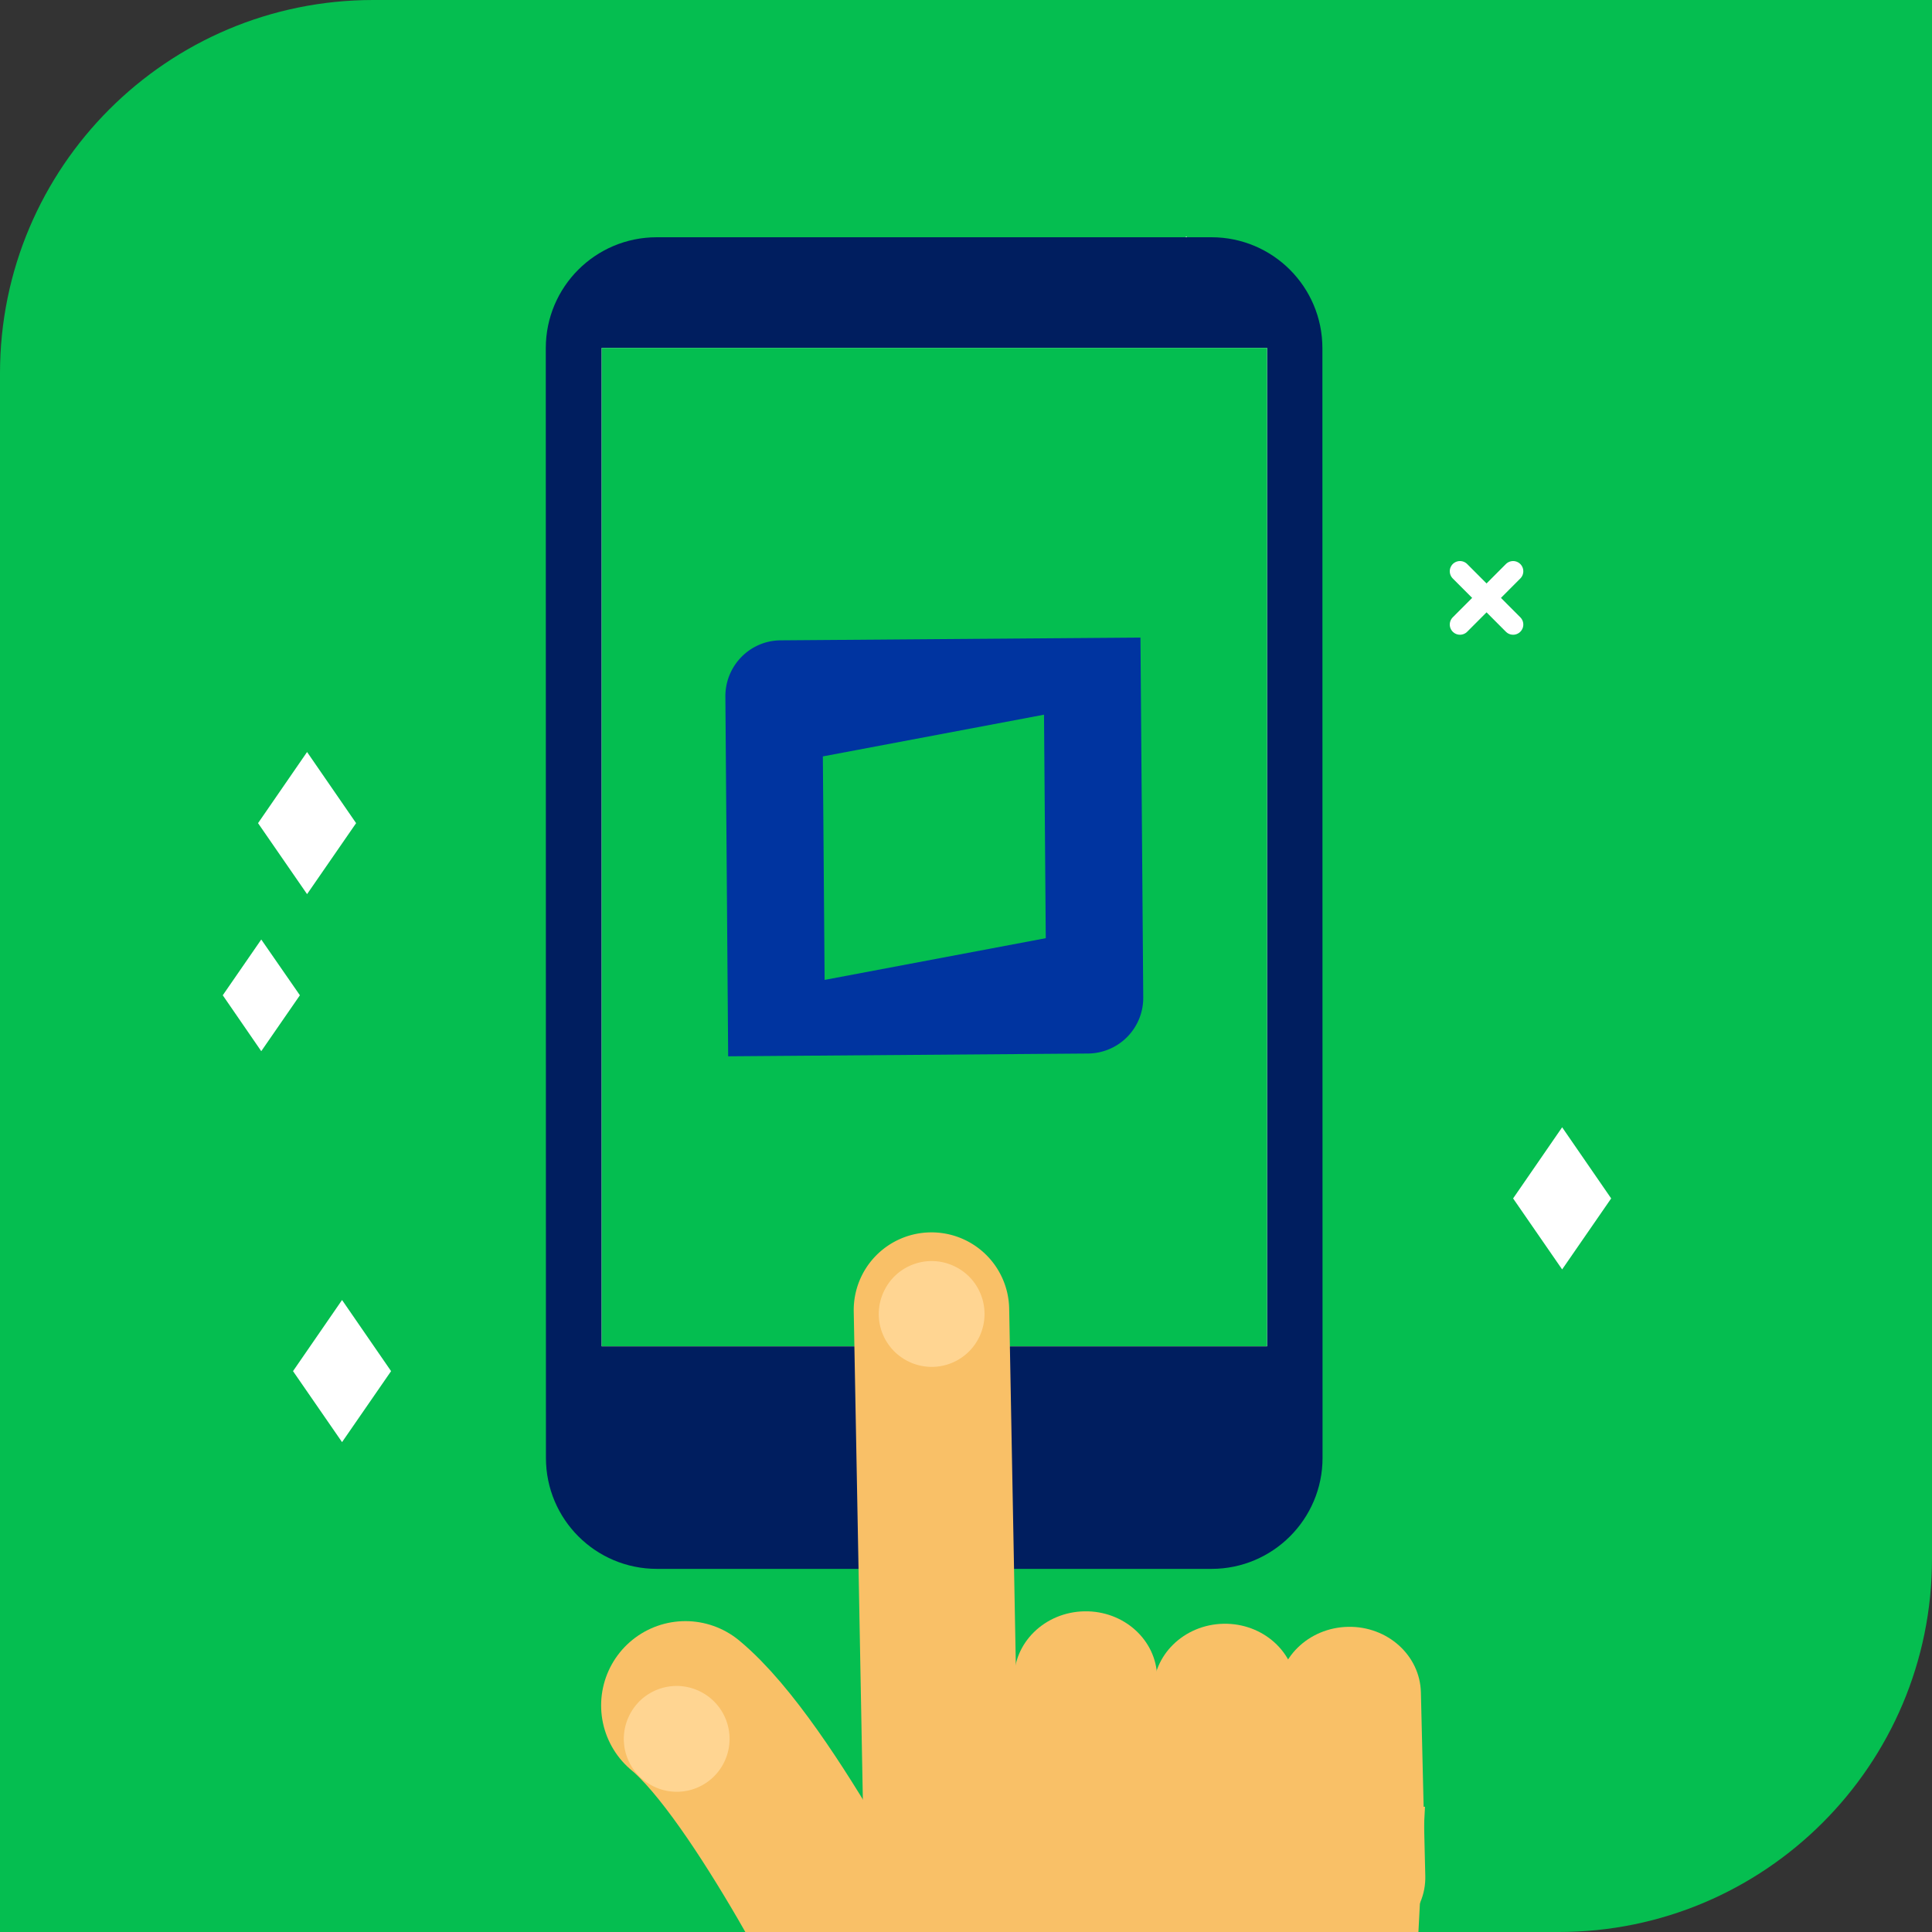
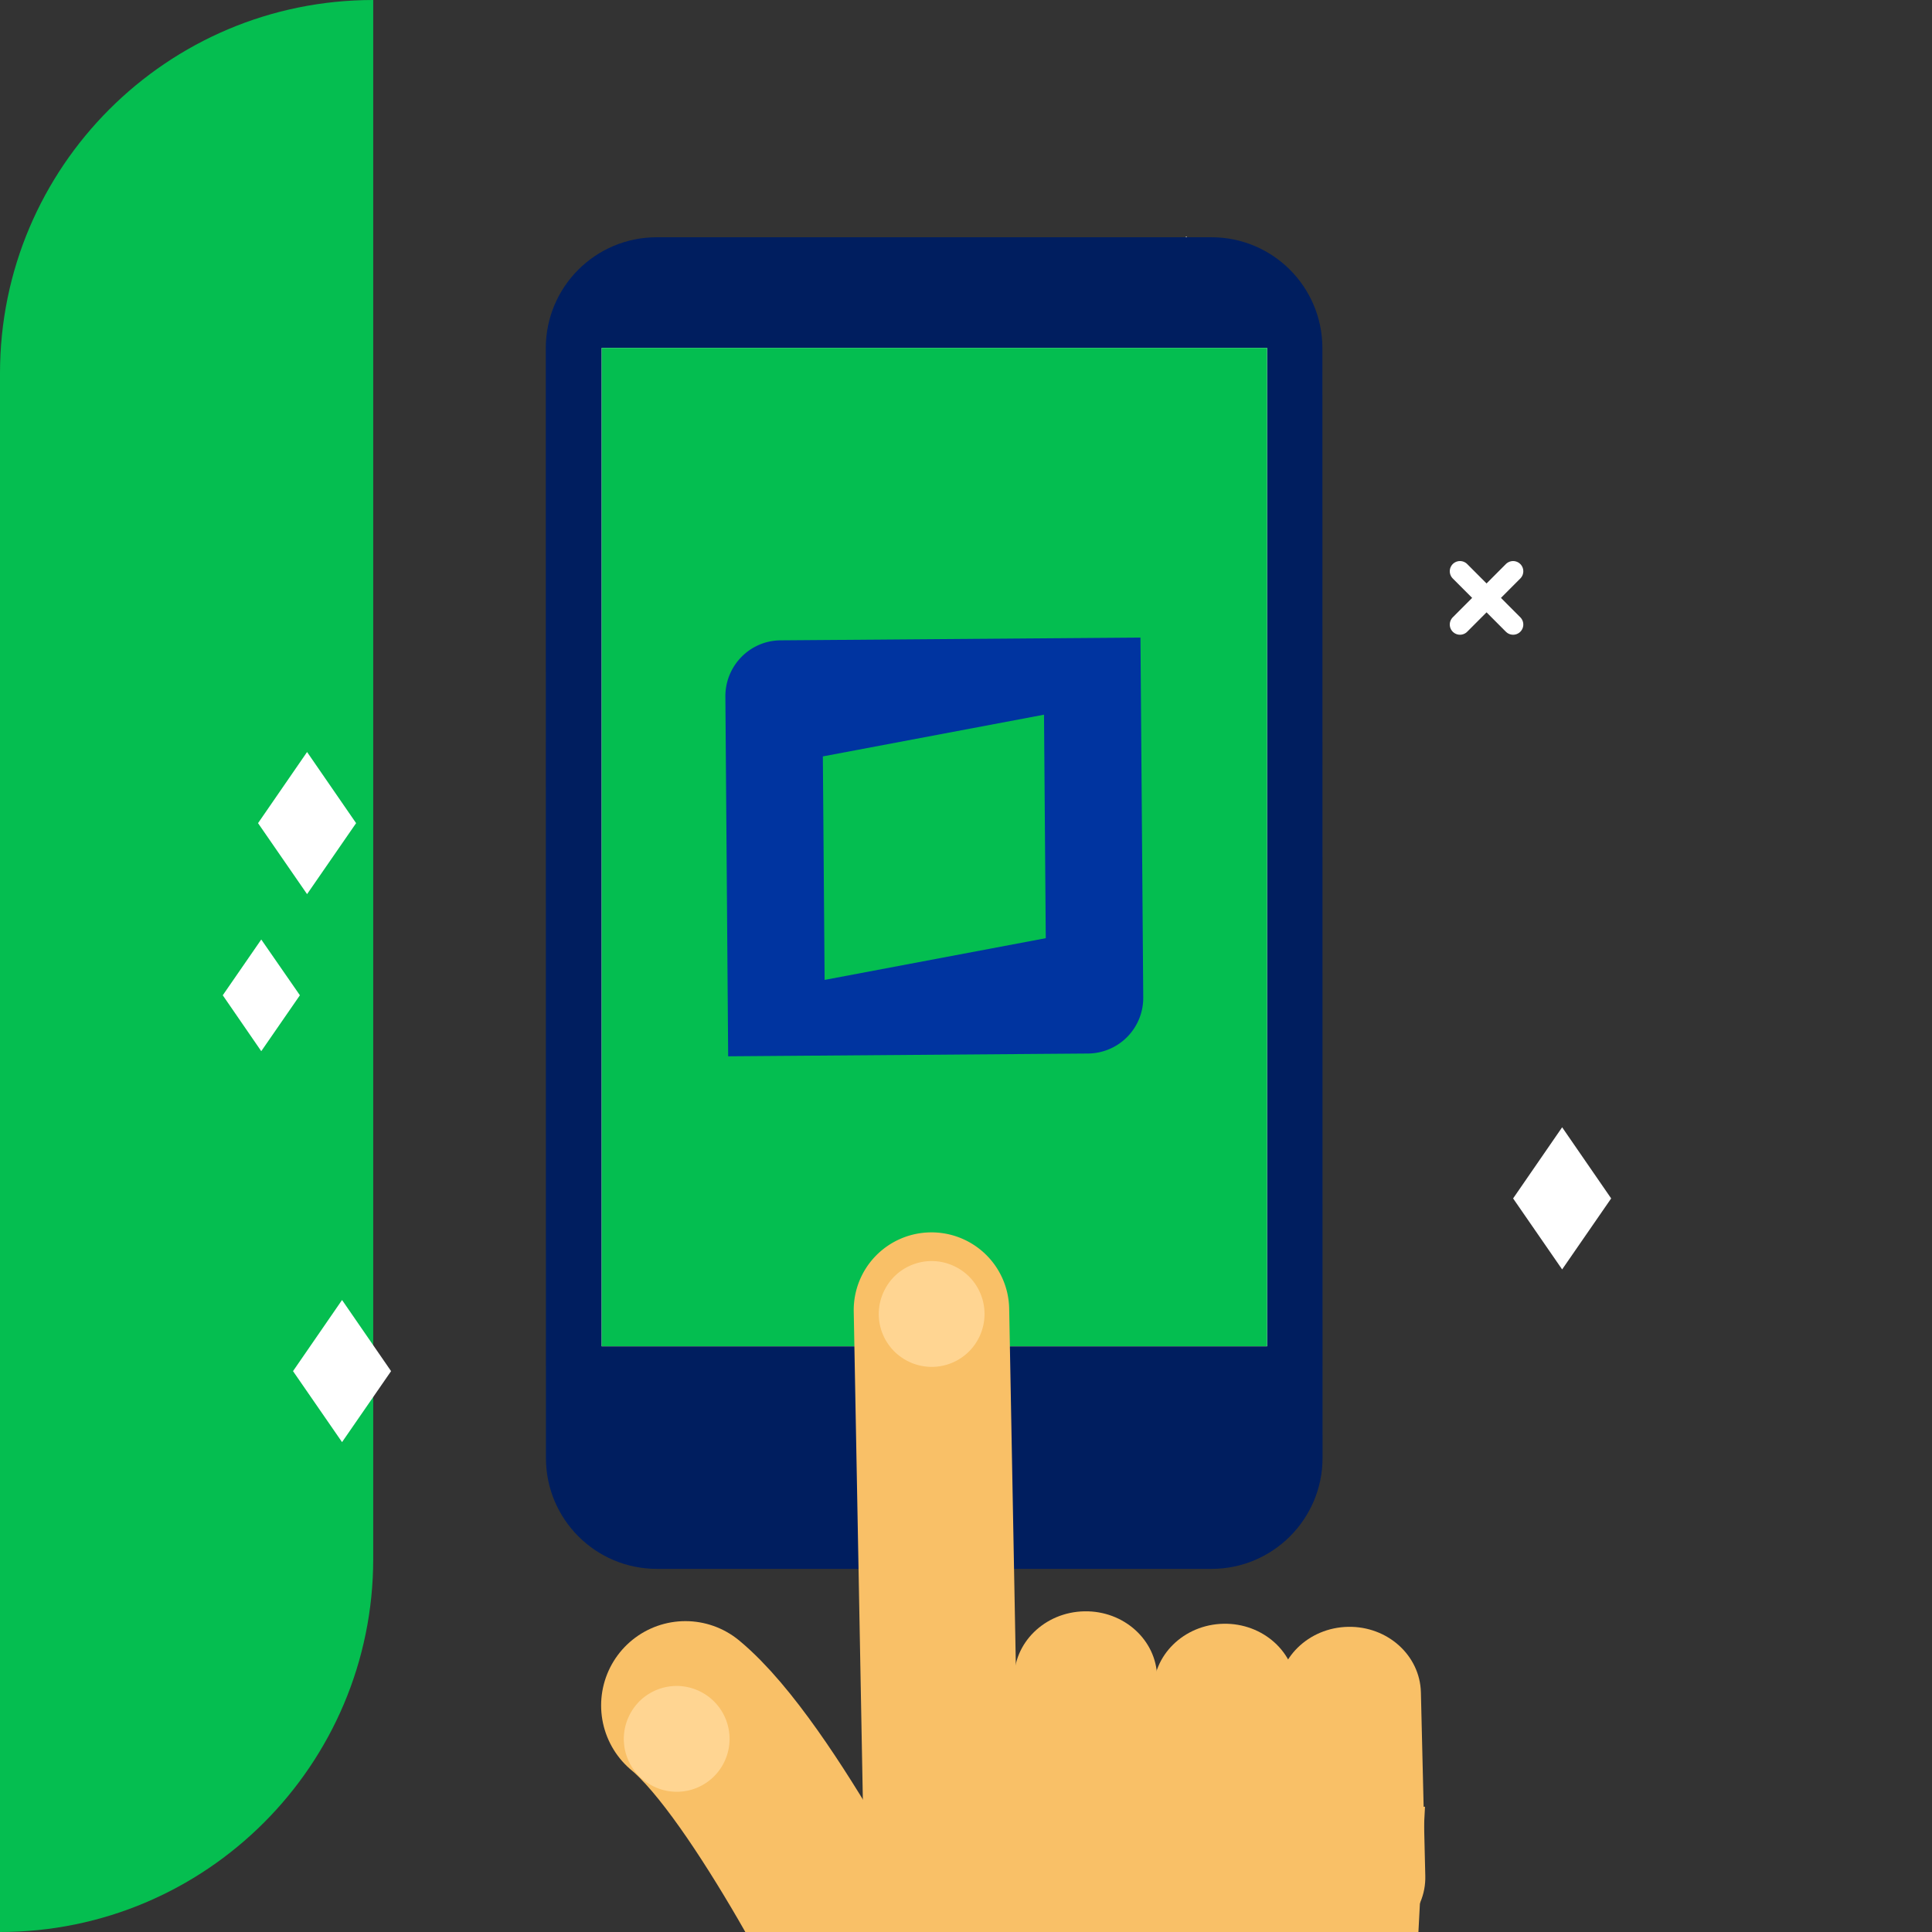
<svg xmlns="http://www.w3.org/2000/svg" xmlns:xlink="http://www.w3.org/1999/xlink" version="1.1" id="Capa_1" x="0" y="0" viewBox="0 0 132 132" style="enable-background:new 0 0 132 132" xml:space="preserve">
  <rect x="0" y="0" width="132" height="132" fill="#333333" stroke="none" />
  <style>.st2{fill:#fff}.st11{fill:#0034a0}.st24{fill:#3f8ba1}.st26{fill:#f9c067}.st28{fill:#ffd592}.st29{fill:none;stroke:#fff;stroke-width:1.394;stroke-linecap:round;stroke-miterlimit:10}</style>
-   <path d="M106.5 132H0V25.5C0 11.42 11.42 0 25.5 0H132v106.5c0 14.08-11.42 25.5-25.5 25.5z" style="fill:#05be50" />
+   <path d="M106.5 132H0V25.5C0 11.42 11.42 0 25.5 0v106.5c0 14.08-11.42 25.5-25.5 25.5z" style="fill:#05be50" />
  <defs>
    <path id="SVGID_1_" d="M105.88 132H.61V26.73c0-14.09 11.42-25.5 25.5-25.5h105.27V106.5c.01 14.08-11.41 25.5-25.5 25.5z" />
  </defs>
  <clipPath id="SVGID_00000011012356556232141910000008230359303315807902_">
    <use xlink:href="#SVGID_1_" style="overflow:visible" />
  </clipPath>
  <g style="clip-path:url(#SVGID_00000011012356556232141910000008230359303315807902_)">
    <path class="st2" d="m84.4 21.01-3.35 4.85-3.35-4.85 3.35-4.86zm25.68 60.87-3.35 4.85-3.35-4.85 3.35-4.86zm-83.36 11.8-3.35 4.85-3.35-4.85 3.35-4.86z" />
    <path id="XMLID_5264_" d="M82.78 107.19h-37.9c-4.19 0-7.58-3.39-7.58-7.58l-.01-75.82c0-4.19 3.39-7.58 7.58-7.58h37.9c4.19 0 7.58 3.39 7.58 7.58l.01 75.82c0 4.18-3.4 7.58-7.58 7.58z" style="fill:#001e5f" />
    <path id="XMLID_5263_" style="fill:#262d61" d="M41.1 23.79h45.47v68.24H41.1z" />
    <path id="XMLID_5262_" d="M66.97 100.46c0 2.09-1.7 3.79-3.79 3.79s-3.79-1.7-3.79-3.79 1.7-3.79 3.79-3.79c2.1 0 3.79 1.69 3.79 3.79z" style="fill:#5794dd" />
    <defs>
      <path id="XMLID_5215_" d="M41.11 23.77h45.46v68.21H41.11z" />
    </defs>
    <clipPath id="XMLID_00000168836034134720211030000003625065892922950318_">
      <use xlink:href="#XMLID_5215_" style="overflow:visible" />
    </clipPath>
    <g id="XMLID_5216_" style="clip-path:url(#XMLID_00000168836034134720211030000003625065892922950318_)">
      <path id="XMLID_5237_" class="st2" d="M82.79 107.13H44.91c-4.18 0-7.58-3.39-7.58-7.58l-.01-75.79c0-4.18 3.39-7.58 7.58-7.58h37.88c4.18 0 7.58 3.39 7.58 7.58l.01 75.79c-.01 4.19-3.4 7.58-7.58 7.58z" />
      <path id="XMLID_5236_" style="fill:#04be50" d="M41.11 23.77h45.46v68.21H41.11z" />
      <path id="XMLID_5235_" d="M67.63 100.41c0 2.09-1.7 3.79-3.79 3.79s-3.79-1.7-3.79-3.79 1.7-3.79 3.79-3.79c2.1 0 3.79 1.69 3.79 3.79z" style="fill:#6685c6" />
      <defs>
        <path id="SVGID_00000153664795864224525880000004524324998682406023_" d="m-162.3-61.1-77.7-.19c-3.94-.01-7.13-3.21-7.13-7.16l.3-165.3a8.738 8.738 0 0 1 8.74-8.72h9.19a3.64 3.64 0 0 1 3.64 3.64 6.08 6.08 0 0 0 6.06 6.08l36.23.09c3.36.01 6.09-2.72 6.09-6.08v-.1a3.64 3.64 0 0 1 3.64-3.64h9.64c4.84 0 8.76 3.92 8.74 8.76l-.3 165.5c.01 3.93-3.2 7.13-7.14 7.12z" />
      </defs>
      <clipPath id="SVGID_00000034058137682333521400000009082669116190570419_">
        <use xlink:href="#SVGID_00000153664795864224525880000004524324998682406023_" style="overflow:visible" />
      </clipPath>
      <path transform="matrix(1 .004 -.004 1 -.75 .749)" style="clip-path:url(#SVGID_00000034058137682333521400000009082669116190570419_);fill:#7da8db" d="M-248.34-244.45h95.07v88.08h-95.07z" />
      <g id="XMLID_5218_" style="clip-path:url(#SVGID_00000034058137682333521400000009082669116190570419_)">
        <path class="st2" d="M-188.52-223.2c0 .24-.06.44-.19.57-.13.13-.33.19-.59.2-.26 0-.47-.05-.62-.16a.526.526 0 0 1-.23-.46c0-.2.07-.37.25-.48.19-.11.47-.16.92-.16h.46v.49zm-.95-3.11c-.65.01-1.07.18-1.36.42l.01.74c.3-.15.68-.27 1.19-.27.35 0 .65.04.83.18.18.14.26.37.27.7v.11h-.45c-1.7.02-2.26.63-2.25 1.42.01.82.74 1.41 1.83 1.4h.23c1.01-.01 1.7-.67 1.7-1.62l-.01-1.06c-.02-1.62-.97-2.02-1.99-2.02m-4.24 3.85c-.35 0-.66-.1-.87-.35-.21-.25-.31-.65-.31-1.19 0-.74.43-1.34 1.04-1.35.35 0 .65.09.84.34.2.25.3.63.31 1.2 0 .76-.41 1.34-1.01 1.35m.07-3.82c-.6.01-.97.36-1.19.69l-.08.13-.01-1.97-1.05.01.03 3.59c.01 1.53.94 2.28 2.13 2.27 1.36-.01 2.21-1.09 2.2-2.46-.03-1.34-.9-2.26-2.03-2.26m8.84-.07c-1.42.01-2.04.99-2.03 1.95l.03 2.7 1.05-.01-.02-2.63c0-.34.08-.61.24-.8.16-.19.38-.29.64-.29.31 0 .56.08.73.28.17.19.26.49.27.88l.02 2.54 1.06-.01-.02-2.64c-.01-1.28-.89-1.98-1.97-1.97m-20.17-.99-1.06.01.04 4.18c.01 1.06.55 1.68 1.71 1.68.49 0 .78-.17.9-.42l-.01-.66c-.19.09-.45.13-.77.13-.24 0-.44-.06-.58-.2-.14-.14-.21-.36-.21-.67l-.02-1.96.93-.01c.45 0 .64-.29.64-.51v-.42l-1.57.01v-1.16zm-3.82 1.19c-1.42.01-2.04.99-2.03 1.95l.02 2.7 1.06-.01-.02-2.63c0-.34.08-.61.24-.8.16-.19.38-.29.64-.29.31 0 .56.08.73.28.17.19.26.49.27.88l.02 2.54 1.06-.01-.02-2.64c-.01-1.28-.89-1.97-1.97-1.97m-3.9 4.67 1.07-.01-.05-5.8-1.07.01.05 5.8zm14.03-2.99.03 2.88 1.07-.01-.02-2.67c0-.36.07-.62.21-.79.15-.17.36-.25.63-.25.11 0 .2.01.29.02l-.01-.85c-.14-.07-.31-.11-.54-.11-1.2.01-1.66.87-1.66 1.78m-1.84.25c-.21.08-.55.11-1.1.11h-.57v-.05l.01-.15c.02-.55.43-1.03 1.01-1.04.27 0 .5.06.67.18.17.12.26.31.26.55.01.18-.07.33-.28.4m-.55-1.99c-1.3.01-2.22.96-2.21 2.48.01 1.39 1.13 2.24 2.26 2.23.67-.01 1.09-.11 1.33-.31l-.01-.77c-.35.17-.75.23-1.12.23-.7.01-1.26-.37-1.36-.98l-.01-.05.81-.01c.77-.01 1.31-.08 1.64-.25.34-.17.48-.43.48-.84.01-1.08-.87-1.74-1.81-1.73" id="XMLID_5223_" />
        <path class="st2" d="m-179.8-224.16-.03-.03.02-.03c.46-.59 1.46-1.74 1.83-2.08l-.59.01c-.37 0-.62.05-.89.29-.53.51-.96 1.1-1.4 1.69l-.08.11-.02-3.34-1.07.01.05 5.79 1.07-.01-.02-2.35.09.11c.51.67 1.04 1.35 1.63 1.95.19.19.48.3.73.3.29 0 .46-.08.58-.22-.3-.35-1.53-1.77-1.9-2.2" id="XMLID_5222_" />
        <path class="st11" d="m-217.13-222.5-4.41.84-.04-4.45 4.41-.84.04 4.45zm-5.29-5.93c-.61.01-1.1.51-1.09 1.12l.06 7.17 7.17-.06c.61-.01 1.1-.51 1.1-1.12l-.06-7.17-7.18.06z" id="XMLID_5219_" />
      </g>
      <g style="clip-path:url(#SVGID_00000034058137682333521400000009082669116190570419_)">
        <path d="m-239.62-171.97 59.96.22 18.43 9.05s-84.38 9.7-78.39-9.27z" style="fill:#a8aebd" />
        <path style="fill:#a09c97" d="m-223.42-166.28-10.67-8.77-21.74-3.33.29 14.59z" />
        <path style="fill:#ceba9f" d="m-153.86-44.39-95.11 11.55.5-134.24 95.07.35z" />
        <path d="M-233.07-156.06s8.05-8.09 82.42-9.27c74.37-1.19 6.3 11.68 6.3 11.68l-86.67 3.5-2.05-5.91z" style="fill:#beab92" />
        <path d="M-150.65-158.21s-80.66-3.64-68.19 9.67c12.47 13.3 15.54 110.4 15.54 110.4l53.58-1.53-.93-118.54z" style="fill:#2e4d7a" />
        <path d="M-148.76-59.77s-22.17-3.25-27.31-12.88c-5.14-9.63-22.76-6.97-22.76-6.97l-4.47 41.47 53.58-.71.96-20.91z" style="fill:#4a725d" />
        <path d="m-211.37-145.2 18.38 12.52c2.12 1.44 2.55 4.55.92 6.59-1.33 1.66-1.32 4.11.01 5.76l3.18 3.93c.97 1.19 1.26 2.85.78 4.34l-2.49 7.63c-.36 1.11-.29 2.33.19 3.39l6.5 14.18c.42.91.53 1.95.31 2.94l-.98 4.48c-.3 1.36.03 2.78.87 3.85l2.67 3.38c1.1 1.4 1.29 3.37.46 4.97l-2.53 4.91a4.702 4.702 0 0 0-.11 4.03l.71 1.59c.87 1.95.29 4.28-1.36 5.52l-26.11 19.54c-.74.56-1.63.84-2.54.8l-34.77-1.44c-2.68-.11-4.56-2.87-3.82-5.62l27.1-101.04c.31-1.14 1.03-2.1 2-2.67l6.41-3.72c1.34-.78 2.95-.72 4.22.14z" style="fill:#ceba9f;stroke:#f0f0dc;stroke-width:2.501;stroke-miterlimit:10" />
        <path d="m-248.5-158.58 36.77.14c.68 0 1.14.7.86 1.33l-.87 1.96c-.17.38-.07.83.25 1.1l3.18 2.73c.21.18.33.44.33.72l-.04 11.54c0 .29.13.56.36.74l5.14 4.09c.61.48.4 1.45-.35 1.65l-10.89 2.84a.943.943 0 0 0-.41 1.6l.39.37c.55.52.29 1.45-.45 1.61l-2.73.57c-.78.16-1.02 1.17-.39 1.66l.8.63c.53.42.46 1.25-.14 1.57l-5.31 2.83c-.31.16-.5.48-.5.83l-.07 18.62c0 .1-.02.19-.05.29l-10.66 32.94a.95.95 0 0 1-.47.55l-6.94 3.49c-.21.1-.37.28-.45.5l-2.92 30.17a.95.95 0 0 1-.96.6l-6.64-.55a.954.954 0 0 1-.87-.94l-.17-125.22c0-.52.42-.95.95-.95l3.25-.01z" style="fill:#906331" />
        <path d="m-224.51-151.07.93 27.84 1.57 4.32 6.56 2.27 1.59-7.59-3.1-1.38-4.84-26.14zm-9.25 85.38-12.73-77.32-4.37 1.12 10.16 79.69z" style="fill:#724921" />
        <path d="m-252.29-158.59 35.32.13c1.09 0 1.31 1.55.25 1.85l-4.59 1.3c-.66.19-.91 1-.45 1.53l.43.49c.46.53.2 1.36-.48 1.53l-24.31 6.18a.94.94 0 0 0-.69 1.11l.31 1.45a.94.94 0 0 1-.93 1.14l-8.41-.03a.95.95 0 0 1-.93-1.11l2.36-13.47c.03-.17.11-.33.22-.46l1.18-1.33c.19-.2.45-.31.72-.31z" style="fill:#e1b66b" />
      </g>
      <g style="clip-path:url(#SVGID_00000034058137682333521400000009082669116190570419_)">
        <path class="st2" d="m-162.42-80.28-77.41-.15.09-43.93c0-1.36 1.11-2.47 2.48-2.47l72.47.14c1.36 0 2.47 1.11 2.47 2.48l-.1 43.93z" />
        <path d="m-162.42-80.28-77.41-.15-.01 6.91c0 2.12 1.71 3.84 3.83 3.84l69.74.14c2.12 0 3.84-1.71 3.84-3.83l.01-6.91z" style="fill:#434040" />
        <defs>
          <path id="SVGID_00000156582984087422735760000002108970169724924348_" d="m-181.91-84.38-38.41-.08c-.36 0-.65-.29-.65-.65l.02-7.59c0-.36.29-.65.65-.65l38.41.08c.36 0 .65.29.65.65l-.02 7.59c0 .36-.29.65-.65.65z" />
        </defs>
        <use xlink:href="#SVGID_00000156582984087422735760000002108970169724924348_" style="overflow:visible;fill:#3f8ba1" />
        <clipPath id="SVGID_00000038398352816004357040000015109270860733965207_">
          <use xlink:href="#SVGID_00000156582984087422735760000002108970169724924348_" style="overflow:visible" />
        </clipPath>
        <path class="st24" d="m-214.08-93.73-.03 11.35-6.65.42-.71-11.3z" style="clip-path:url(#SVGID_00000038398352816004357040000015109270860733965207_)" />
        <path class="st24" d="m-213.77-93.75-.02 11.35-.32.02.03-11.35z" style="clip-path:url(#SVGID_00000038398352816004357040000015109270860733965207_)" />
        <path class="st24" d="m-213.46-93.77-.02 11.35-.31.02.02-11.35zm.32-.02-.03 11.36-.31.01.02-11.35z" style="clip-path:url(#SVGID_00000038398352816004357040000015109270860733965207_)" />
        <path class="st24" d="m-212.83-93.81-.02 11.36-.32.02.03-11.36z" style="clip-path:url(#SVGID_00000038398352816004357040000015109270860733965207_)" />
        <path class="st24" d="m-212.52-93.83-.02 11.36-.31.02.02-11.36z" style="clip-path:url(#SVGID_00000038398352816004357040000015109270860733965207_)" />
        <path class="st24" d="m-212.21-93.84-.02 11.35-.31.02.02-11.36zm.32-.02-.03 11.35-.31.02.02-11.35z" style="clip-path:url(#SVGID_00000038398352816004357040000015109270860733965207_)" />
        <path class="st24" d="m-211.58-93.88-.02 11.35-.32.02.03-11.35z" style="clip-path:url(#SVGID_00000038398352816004357040000015109270860733965207_)" />
        <path class="st24" d="m-211.27-93.9-.02 11.35-.31.02.02-11.35zm.32-.02-.03 11.35-.31.02.02-11.35zm.31-.02-.02 11.35-.32.02.03-11.35z" style="clip-path:url(#SVGID_00000038398352816004357040000015109270860733965207_)" />
        <path class="st24" d="m-210.33-93.96-.02 11.35-.31.02.02-11.35z" style="clip-path:url(#SVGID_00000038398352816004357040000015109270860733965207_)" />
        <path class="st24" d="m-210.02-93.98-.02 11.35-.31.02.02-11.35zm.32-.02-.03 11.35-.31.02.02-11.35zm.31-.02-.02 11.35-.32.02.03-11.35z" style="clip-path:url(#SVGID_00000038398352816004357040000015109270860733965207_)" />
        <path class="st24" d="m-209.08-94.04-.02 11.35-.31.02.02-11.35zm.32-.02-.03 11.35-.31.02.02-11.35zm.31-.02-.02 11.35-.32.02.03-11.35zm.31-.02-.02 11.35-.31.02.02-11.35z" style="clip-path:url(#SVGID_00000038398352816004357040000015109270860733965207_)" />
        <path class="st24" d="m-207.83-94.12-.02 11.35-.31.02.02-11.35zm.32-.02-.03 11.35-.31.02.02-11.35zm.31-.02-.02 11.35-.32.02.03-11.35zm.31-.02-.02 11.35-.31.02.02-11.35zm.32-.02-.03 11.35-.31.02.02-11.35zm.31-.02-.02 11.35-.32.02.03-11.35zm.31-.02-.02 11.35-.31.02.02-11.35zm.31-.02-.02 11.35-.31.02.02-11.35zm.32-.02-.03 11.35-.31.02.02-11.35zm.31-.02-.02 11.35-.32.02.03-11.35zM-204.7-94.32l-.02 11.35-.31.02.02-11.35z" style="clip-path:url(#SVGID_00000038398352816004357040000015109270860733965207_)" />
        <path class="st24" d="m-204.38-94.34-.03 11.35-.31.02.02-11.35zm.31-.02-.02 11.36-.32.01.03-11.35z" style="clip-path:url(#SVGID_00000038398352816004357040000015109270860733965207_)" />
        <path class="st24" d="m-203.76-94.38-.02 11.36-.31.02.02-11.36z" style="clip-path:url(#SVGID_00000038398352816004357040000015109270860733965207_)" />
        <path class="st24" d="m-203.45-94.4-.02 11.36-.31.02.02-11.36z" style="clip-path:url(#SVGID_00000038398352816004357040000015109270860733965207_)" />
        <path class="st24" d="m-203.13-94.42-.03 11.36-.31.02.02-11.36z" style="clip-path:url(#SVGID_00000038398352816004357040000015109270860733965207_)" />
        <path class="st24" d="m-202.82-94.43-.02 11.35-.32.02.03-11.36z" style="clip-path:url(#SVGID_00000038398352816004357040000015109270860733965207_)" />
        <path class="st24" d="m-202.51-94.45-.02 11.35-.31.02.02-11.35z" style="clip-path:url(#SVGID_00000038398352816004357040000015109270860733965207_)" />
        <path class="st24" d="m-202.19-94.47-.03 11.35-.31.02.02-11.35z" style="clip-path:url(#SVGID_00000038398352816004357040000015109270860733965207_)" />
        <path class="st24" d="m-201.88-94.49-.02 11.35-.32.02.03-11.35z" style="clip-path:url(#SVGID_00000038398352816004357040000015109270860733965207_)" />
        <path class="st24" d="m-201.57-94.51-.02 11.35-.31.02.02-11.35z" style="clip-path:url(#SVGID_00000038398352816004357040000015109270860733965207_)" />
        <path class="st24" d="m-201.26-94.53-.02 11.35-.31.02.02-11.35z" style="clip-path:url(#SVGID_00000038398352816004357040000015109270860733965207_)" />
        <path class="st24" d="m-200.94-94.55-.03 11.35-.31.02.02-11.35z" style="clip-path:url(#SVGID_00000038398352816004357040000015109270860733965207_)" />
        <path class="st24" d="m-200.63-94.57-.02 11.35-.32.02.03-11.35z" style="clip-path:url(#SVGID_00000038398352816004357040000015109270860733965207_)" />
        <path class="st24" d="m-200.32-94.59-.02 11.35-.31.02.02-11.35z" style="clip-path:url(#SVGID_00000038398352816004357040000015109270860733965207_)" />
        <path class="st24" d="m-200-94.61-.03 11.35-.31.02.02-11.35z" style="clip-path:url(#SVGID_00000038398352816004357040000015109270860733965207_)" />
        <path class="st24" d="m-199.69-94.63-.02 11.35-.32.02.03-11.35z" style="clip-path:url(#SVGID_00000038398352816004357040000015109270860733965207_)" />
        <path class="st24" d="m-199.38-94.65-.02 11.35-.31.02.02-11.35z" style="clip-path:url(#SVGID_00000038398352816004357040000015109270860733965207_)" />
        <path class="st24" d="m-199.07-94.67-.02 11.35-.31.02.02-11.35z" style="clip-path:url(#SVGID_00000038398352816004357040000015109270860733965207_)" />
        <path class="st24" d="m-198.75-94.69-.03 11.35-.31.02.02-11.35z" style="clip-path:url(#SVGID_00000038398352816004357040000015109270860733965207_)" />
        <path class="st24" d="m-198.44-94.71-.02 11.35-.32.02.03-11.35z" style="clip-path:url(#SVGID_00000038398352816004357040000015109270860733965207_)" />
        <path class="st24" d="m-198.13-94.73-.02 11.35-.31.02.02-11.35z" style="clip-path:url(#SVGID_00000038398352816004357040000015109270860733965207_)" />
        <path class="st24" d="m-197.81-94.75-.03 11.35-.31.02.02-11.35z" style="clip-path:url(#SVGID_00000038398352816004357040000015109270860733965207_)" />
-         <path class="st24" d="m-197.5-94.77-.02 11.35-.32.02.03-11.35z" style="clip-path:url(#SVGID_00000038398352816004357040000015109270860733965207_)" />
        <path class="st24" d="m-197.19-94.79-.02 11.35-.31.02.02-11.35z" style="clip-path:url(#SVGID_00000038398352816004357040000015109270860733965207_)" />
        <path class="st24" d="m-196.88-94.81-.02 11.35-.31.02.02-11.35z" style="clip-path:url(#SVGID_00000038398352816004357040000015109270860733965207_)" />
        <path class="st24" d="m-196.56-94.83-.03 11.35-.31.02.02-11.35z" style="clip-path:url(#SVGID_00000038398352816004357040000015109270860733965207_)" />
        <path class="st24" d="m-196.25-94.85-.02 11.35-.32.02.03-11.35z" style="clip-path:url(#SVGID_00000038398352816004357040000015109270860733965207_)" />
        <path class="st24" d="m-195.94-94.87-.02 11.35-.31.02.02-11.35z" style="clip-path:url(#SVGID_00000038398352816004357040000015109270860733965207_)" />
        <path class="st24" d="m-195.63-94.89-.02 11.35-.31.02.02-11.35z" style="clip-path:url(#SVGID_00000038398352816004357040000015109270860733965207_)" />
        <path class="st24" d="m-195.31-94.91-.02 11.35-.32.02.02-11.35z" style="clip-path:url(#SVGID_00000038398352816004357040000015109270860733965207_)" />
        <path class="st24" d="m-195-94.93-.02 11.35-.31.02.02-11.35zm.31-.02-.02 11.36-.31.01.02-11.35z" style="clip-path:url(#SVGID_00000038398352816004357040000015109270860733965207_)" />
        <path class="st24" d="m-194.37-94.97-.03 11.36-.31.02.02-11.36z" style="clip-path:url(#SVGID_00000038398352816004357040000015109270860733965207_)" />
        <path class="st24" d="m-194.06-94.99-.02 11.36-.32.02.03-11.36z" style="clip-path:url(#SVGID_00000038398352816004357040000015109270860733965207_)" />
        <path class="st24" d="m-193.75-95-.02 11.35-.31.02.02-11.36z" style="clip-path:url(#SVGID_00000038398352816004357040000015109270860733965207_)" />
        <path class="st24" d="m-193.44-95.02-.02 11.35-.31.02.02-11.35z" style="clip-path:url(#SVGID_00000038398352816004357040000015109270860733965207_)" />
        <path class="st24" d="m-193.12-95.04-.02 11.35-.32.02.02-11.35z" style="clip-path:url(#SVGID_00000038398352816004357040000015109270860733965207_)" />
        <path class="st24" d="m-192.81-95.06-.02 11.35-.31.02.02-11.35z" style="clip-path:url(#SVGID_00000038398352816004357040000015109270860733965207_)" />
        <path class="st24" d="m-192.5-95.08-.02 11.35-.31.02.02-11.35z" style="clip-path:url(#SVGID_00000038398352816004357040000015109270860733965207_)" />
        <path class="st24" d="m-192.18-95.1-.03 11.35-.31.02.02-11.35z" style="clip-path:url(#SVGID_00000038398352816004357040000015109270860733965207_)" />
        <path class="st24" d="m-191.87-95.12-.02 11.35-.32.02.03-11.35z" style="clip-path:url(#SVGID_00000038398352816004357040000015109270860733965207_)" />
        <path class="st24" d="m-191.56-95.14-.02 11.35-.31.02.02-11.35z" style="clip-path:url(#SVGID_00000038398352816004357040000015109270860733965207_)" />
        <path class="st24" d="m-191.25-95.16-.02 11.35-.31.02.02-11.35z" style="clip-path:url(#SVGID_00000038398352816004357040000015109270860733965207_)" />
        <path class="st24" d="m-190.93-95.18-.02 11.35-.32.02.02-11.35z" style="clip-path:url(#SVGID_00000038398352816004357040000015109270860733965207_)" />
-         <path class="st24" d="m-190.62-95.2-.02 11.35-.31.02.02-11.35z" style="clip-path:url(#SVGID_00000038398352816004357040000015109270860733965207_)" />
        <path class="st24" d="m-190.31-95.22-.02 11.35-.31.02.02-11.35z" style="clip-path:url(#SVGID_00000038398352816004357040000015109270860733965207_)" />
        <path class="st24" d="m-189.99-95.24-.03 11.35-.31.02.02-11.35z" style="clip-path:url(#SVGID_00000038398352816004357040000015109270860733965207_)" />
        <path class="st24" d="m-189.68-95.26-.02 11.35-.32.02.03-11.35z" style="clip-path:url(#SVGID_00000038398352816004357040000015109270860733965207_)" />
        <path class="st24" d="m-189.37-95.28-.02 11.35-.31.02.02-11.35z" style="clip-path:url(#SVGID_00000038398352816004357040000015109270860733965207_)" />
        <path class="st24" d="m-189.06-95.3-.02 11.35-.31.02.02-11.35z" style="clip-path:url(#SVGID_00000038398352816004357040000015109270860733965207_)" />
        <path class="st24" d="m-188.74-95.32-.02 11.35-.32.02.02-11.35z" style="clip-path:url(#SVGID_00000038398352816004357040000015109270860733965207_)" />
        <path class="st24" d="m-188.43-95.34-.02 11.35-.31.02.02-11.35z" style="clip-path:url(#SVGID_00000038398352816004357040000015109270860733965207_)" />
        <path class="st24" d="m-188.12-95.36-.02 11.35-.31.02.02-11.35z" style="clip-path:url(#SVGID_00000038398352816004357040000015109270860733965207_)" />
        <path class="st24" d="m-187.8-95.38-.03 11.35-.31.02.02-11.35z" style="clip-path:url(#SVGID_00000038398352816004357040000015109270860733965207_)" />
        <path class="st24" d="m-187.49-95.4-.02 11.35-.32.02.03-11.35z" style="clip-path:url(#SVGID_00000038398352816004357040000015109270860733965207_)" />
        <path class="st24" d="m-187.18-95.42-.02 11.35-.31.02.02-11.35z" style="clip-path:url(#SVGID_00000038398352816004357040000015109270860733965207_)" />
        <path class="st24" d="m-186.87-95.44-.02 11.35-.31.02.02-11.35z" style="clip-path:url(#SVGID_00000038398352816004357040000015109270860733965207_)" />
        <path class="st24" d="m-186.55-95.46-.02 11.35-.32.02.02-11.35z" style="clip-path:url(#SVGID_00000038398352816004357040000015109270860733965207_)" />
        <path class="st24" d="m-186.24-95.48-.02 11.35-.31.02.02-11.35z" style="clip-path:url(#SVGID_00000038398352816004357040000015109270860733965207_)" />
        <path class="st24" d="m-185.93-95.5-.02 11.35-.31.02.02-11.35zm.32-.02-.03 11.36-.31.01.02-11.35z" style="clip-path:url(#SVGID_00000038398352816004357040000015109270860733965207_)" />
        <path class="st24" d="m-185.3-95.54-.02 11.36-.32.02.03-11.36z" style="clip-path:url(#SVGID_00000038398352816004357040000015109270860733965207_)" />
        <path class="st24" d="m-184.99-95.56-.02 11.36-.31.02.02-11.36z" style="clip-path:url(#SVGID_00000038398352816004357040000015109270860733965207_)" />
        <path class="st24" d="m-184.68-95.58-.02 11.36-.31.02.02-11.36z" style="clip-path:url(#SVGID_00000038398352816004357040000015109270860733965207_)" />
        <path class="st24" d="m-184.36-95.59-.02 11.35-.32.02.02-11.36z" style="clip-path:url(#SVGID_00000038398352816004357040000015109270860733965207_)" />
        <path class="st24" d="m-184.05-95.61-.02 11.35-.31.02.02-11.35z" style="clip-path:url(#SVGID_00000038398352816004357040000015109270860733965207_)" />
        <path class="st24" d="m-183.74-95.63-.02 11.35-.31.02.02-11.35zm.32-.02-.03 11.35-.31.02.02-11.35z" style="clip-path:url(#SVGID_00000038398352816004357040000015109270860733965207_)" />
        <path class="st24" d="m-183.11-95.67-.02 11.35-.32.02.03-11.35z" style="clip-path:url(#SVGID_00000038398352816004357040000015109270860733965207_)" />
        <path class="st24" d="m-182.8-95.69-.02 11.35-.31.02.02-11.35z" style="clip-path:url(#SVGID_00000038398352816004357040000015109270860733965207_)" />
        <path class="st24" d="m-182.49-95.71-.02 11.35-.31.02.02-11.35zm.32-.02-.02 11.35-.32.02.02-11.35z" style="clip-path:url(#SVGID_00000038398352816004357040000015109270860733965207_)" />
        <path class="st24" d="m-181.86-95.75-.02 11.35-.31.02.02-11.35z" style="clip-path:url(#SVGID_00000038398352816004357040000015109270860733965207_)" />
        <path class="st24" d="m-181.55-95.77-.02 11.35-.31.02.02-11.35z" style="clip-path:url(#SVGID_00000038398352816004357040000015109270860733965207_)" />
        <path class="st24" d="m-181.24-92.38-.02 7.94-.31.02.02-11.35.1-.01zm-.02 7.94.02-7.94.5 7.91z" style="clip-path:url(#SVGID_00000038398352816004357040000015109270860733965207_)" />
        <path d="M-177.18-115.31h-.02l-55.03-.11c-.19 0-.34-.15-.34-.34 0-.18.14-.32.32-.34h.02l55.03.11c.19 0 .34.15.34.34 0 .18-.14.32-.32.34zm-23.84-4.08c-.56-.02-1.01-.47-.99-1.02a.964.964 0 0 1 1-.99c.56-.01 1.04.44 1.02 1 .01.53-.42.98-.94 1.01h-.09zm-4.02-.01c-.56-.02-1.01-.47-1.02-1.02.02-.56.47-1.01 1.02-.99.56-.01 1.01.44 1.02 1-.02.53-.42.98-.97 1.01 0-.01-.03-.01-.05 0zm-4.06-.01c-.56-.02-1.01-.47-.99-1.02a.964.964 0 0 1 1-.99.993.993 0 0 1 1.02.99 1 1 0 0 1-.94 1.01c-.03 0-.06.01-.09.01zm-4.02-.02a.976.976 0 0 1-.99-1 .983.983 0 0 1 1-1.02c.56-.01 1.01.44 1.02 1-.02.56-.41.98-.97 1.01-.01.01-.04.01-.06.01zm-4.03-.01c-.56.01-1.01-.44-1.02-1-.01-.56.47-1.01 1.02-1.02a.97.97 0 0 1 .99 1.02c.01.53-.42.95-.92.98-.02.02-.04.02-.07.02zm-3.06 0h-.07l-11.95-.02c-.56 0-1.01-.45-1.01-1.01s.42-1.04 1.01-1.01l11.95.02c.56 0 1.01.45 1.01 1.01.01.54-.41.98-.94 1.01zm-5.57 11.37h-.07l-6.39-.01c-.56 0-1.01-.45-1.01-1.01s.41-1.01 1.01-1.01l6.39.01c.56 0 1.01.45 1.01 1.01a1 1 0 0 1-.94 1.01zm40.31-11.3h-.07l-11.95-.03c-.56 0-1.01-.45-1.01-1.01s.43-1.03 1.01-1.01l11.95.03c.56 0 1.01.45 1.01 1.01.01.54-.41.98-.94 1.01zm-12.87 11.36a.987.987 0 0 1-.99-1.02.964.964 0 0 1 1-.99c.56-.01 1.01.44 1.02 1-.02.56-.41.98-.94 1.01h-.09zm-4.03-.01c-.56.01-1.01-.44-1.02-1.02.02-.53.47-.98 1.02-.99.56-.01 1.01.46.99 1 .01.56-.42.98-.94 1.01h-.05zm-4.05-.01a.964.964 0 0 1-.99-1c-.01-.56.44-1.01 1-1.02.56-.01 1.01.47 1.02 1.02.01.53-.42.95-.94.99-.04 0-.06 0-.09.01zm-4.03-.01c-.56.01-1.01-.44-1.02-1 .02-.56.47-1.01 1.02-1.02.56.02 1.01.47.99 1.02.01.53-.42.95-.94.99-.02 0-.02 0-.05.01zm-4.05-.01a.964.964 0 0 1-.99-1c-.01-.56.44-1.01 1-1.02.56.02 1.01.47 1.02 1.02.01.53-.42.95-.94.99-.04 0-.06 0-.09.01zm28.1.06h-.07l-8.34-.02c-.56 0-1.01-.45-1.01-1.01s.42-1.04 1.01-1.01l8.34.02c.56 0 1.01.45 1.01 1.01 0 .54-.42.98-.94 1.01zm19.28 11.38h-.02l-65.13-.13c-.19 0-.34-.15-.34-.34 0-.18.12-.31.34-.34l65.13.13a.34.34 0 0 1 .02.68zm-10.08-8.86h-.02l-38.87-.08c-.19 0-.34-.15-.34-.34 0-.18.14-.32.32-.34h.02l38.87.08c.19 0 .34.15.34.34 0 .19-.14.33-.32.34zm-42.24-.08h-.02l-12.79-.02c-.19 0-.34-.15-.34-.34 0-.18.14-.32.32-.34h.02l12.79.02a.34.34 0 0 1 .02.68zm-11.79 3.14c.02-.13.06-.22.12-.26a.38.38 0 0 1 .22-.06h.03c.09 0 .16.02.22.06.06.04.1.12.12.26l.07.48.5-.09c.13-.02.23-.01.29.03.06.04.1.11.12.2l.01.03c.03.1.03.18.01.23-.02.05-.09.11-.21.18l-.44.23.25.46c.06.12.08.22.05.29-.03.07-.08.13-.15.18l-.02.01c-.07.05-.14.07-.21.08-.07 0-.15-.04-.25-.13l-.39-.39s-.02.01-.06.06c-.04.04-.08.09-.13.14-.05.06-.12.12-.19.19-.1.09-.18.13-.25.13a.579.579 0 0 1-.21-.07l-.03-.01a.269.269 0 0 1-.15-.18c-.02-.07-.01-.17.06-.29l.25-.47-.43-.22c-.12-.06-.19-.13-.21-.18a.46.46 0 0 1 .01-.23l.01-.03c.02-.1.06-.17.12-.21.06-.03.15-.04.28-.02l.51.09.08-.49zm3.59.01c.02-.13.06-.22.12-.26a.38.38 0 0 1 .22-.06h.03c.09 0 .16.02.22.06.06.04.1.12.12.26l.07.48.5-.09c.13-.02.23-.01.29.03.06.04.1.11.12.2l.01.03c.03.1.03.18.01.23-.02.05-.09.11-.21.18l-.44.23.25.46c.06.12.08.22.05.29-.03.07-.08.13-.15.18l-.02.01c-.07.05-.14.07-.2.07-.07 0-.15-.04-.25-.13l-.39-.39s-.02.01-.06.06c-.04.04-.08.09-.13.14-.05.06-.12.12-.19.19-.1.09-.18.13-.25.13a.579.579 0 0 1-.21-.07l-.03-.01a.269.269 0 0 1-.15-.18c-.02-.07 0-.17.06-.29l.25-.47-.43-.22c-.12-.06-.19-.13-.21-.18a.46.46 0 0 1 .01-.23l.01-.03c.02-.1.06-.17.12-.21.06-.03.15-.04.28-.02l.51.09.07-.48zm3.59.01c.02-.13.06-.22.12-.26a.38.38 0 0 1 .22-.06h.03c.09 0 .16.02.22.06.06.04.1.12.12.26l.07.48.5-.09c.14-.02.23-.01.29.03.06.04.1.11.12.2l.01.03c.03.1.03.18.01.23-.02.05-.09.11-.21.18l-.44.23.25.47c.06.12.08.22.05.29s-.08.13-.15.18l-.02.01c-.07.05-.14.07-.21.08-.07 0-.15-.04-.25-.13l-.39-.39s-.02.01-.06.06c-.04.04-.08.09-.13.14-.05.06-.12.12-.2.19-.1.09-.18.13-.25.13a.579.579 0 0 1-.21-.07l-.03-.01a.269.269 0 0 1-.15-.18c-.02-.07-.01-.17.06-.29l.25-.47-.43-.22c-.12-.06-.19-.13-.21-.18a.46.46 0 0 1 .01-.23l.01-.03c.02-.1.06-.17.12-.21.06-.03.15-.04.28-.02l.51.09.09-.5zm3.58 0c.02-.13.06-.22.12-.26a.38.38 0 0 1 .22-.06h.03c.09 0 .16.02.22.06.06.04.1.12.12.26l.07.48.5-.09c.13-.02.23-.01.29.03.06.04.1.11.12.2l.01.03c.03.1.03.18.01.23-.02.05-.09.11-.21.18l-.44.23.25.47c.06.12.08.22.05.29-.03.07-.08.13-.15.18l-.02.01c-.07.05-.14.07-.21.08-.07 0-.15-.04-.25-.13l-.39-.39-.06.06c-.04.04-.08.09-.13.14-.05.06-.12.12-.2.19-.1.09-.18.13-.25.13a.579.579 0 0 1-.21-.07l-.03-.01a.269.269 0 0 1-.15-.18c-.03-.07-.01-.17.06-.29l.25-.47-.43-.22c-.12-.06-.19-.13-.21-.18a.46.46 0 0 1 .01-.23l.01-.03c.02-.1.06-.17.12-.21.06-.03.15-.04.28-.02l.51.09.09-.5zm3.59.01c.02-.13.06-.22.12-.26a.38.38 0 0 1 .22-.06h.03c.09 0 .16.02.22.06.06.04.1.13.12.26l.07.48.5-.09c.13-.02.23-.01.29.03.06.04.1.11.12.2l.01.03c.03.1.03.18.01.23-.02.06-.09.11-.21.18l-.44.23.25.47c.06.12.08.22.05.29-.03.07-.08.13-.15.18l-.02.01c-.07.05-.14.07-.2.07-.07 0-.15-.04-.25-.13l-.39-.39-.06.06c-.04.04-.08.09-.13.14-.05.06-.12.12-.2.19-.1.09-.18.13-.25.13a.579.579 0 0 1-.21-.07l-.03-.01a.292.292 0 0 1-.15-.18c-.03-.07-.01-.17.06-.29l.25-.47-.43-.22c-.12-.06-.19-.13-.21-.18-.02-.06-.01-.13.01-.23l.01-.03c.02-.1.06-.17.12-.21.06-.04.15-.04.28-.02l.51.09.08-.49zm3.59.01c.02-.13.06-.22.12-.26a.38.38 0 0 1 .22-.06h.03c.09 0 .16.02.22.06.06.04.1.13.12.26l.07.48.5-.09c.14-.02.23-.01.29.03.06.04.1.11.12.2l.01.03c.03.1.03.18.01.23-.02.06-.09.11-.21.18l-.44.23.25.46c.06.12.08.22.05.29-.03.07-.08.13-.15.18l-.02.01c-.07.05-.14.07-.21.07-.07.01-.15-.04-.25-.13l-.39-.39-.06.06c-.04.04-.08.09-.13.14-.05.06-.12.12-.2.19-.1.09-.18.13-.25.13a.579.579 0 0 1-.21-.07l-.03-.01a.292.292 0 0 1-.15-.18c-.02-.07-.01-.17.06-.29l.25-.47-.43-.22c-.12-.06-.19-.13-.21-.18-.02-.06-.01-.13.01-.23l.01-.03c.02-.1.06-.17.12-.21.06-.04.15-.04.28-.02l.51.09.09-.48zm3.59.01c.02-.13.06-.22.12-.26a.38.38 0 0 1 .22-.06h.03c.09 0 .16.02.22.06s.1.13.12.26l.07.48.5-.09c.14-.02.23-.01.29.03.06.04.1.11.12.2l.01.03c.03.1.03.18.01.23-.02.06-.09.11-.21.18l-.44.23.25.46c.06.12.08.22.05.29-.03.07-.08.13-.15.18l-.02.01c-.07.05-.14.07-.21.08-.07.01-.15-.04-.25-.13l-.39-.39-.06.06c-.04.04-.08.09-.13.14-.05.06-.12.12-.2.19-.1.09-.18.13-.25.12a.579.579 0 0 1-.21-.07l-.03-.01a.276.276 0 0 1-.15-.17c-.02-.07-.01-.17.06-.29l.25-.47-.43-.22c-.12-.06-.19-.13-.21-.18-.02-.06-.01-.13.01-.23l.01-.03c.02-.1.06-.17.12-.21.06-.04.15-.04.28-.02l.51.09.09-.49zm-2.96 30.38.02-6.03c0-.06-.05-.11-.11-.11h-.18c-.06 0-.11.05-.11.11l-.02 6.03c0 .06.05.11.11.11h.18c.06 0 .11-.05.11-.11zm23.25.08.02-6.03c0-.06-.05-.11-.11-.11h-.18c-.06 0-.11.05-.11.11l-.02 6.03c0 .06.05.11.11.11h.18c.06 0 .11-.05.11-.11zm-4.23-2.32-9.94-.04a.7.7 0 0 1-.69-.7v-.09a.7.7 0 0 1 .7-.69l9.94.04a.7.7 0 0 1 .69.7v.09c-.01.38-.32.69-.7.69zm-14.08 1.09c-1.04.02-1.88-.82-1.9-1.91.04-.99.87-1.84 1.91-1.85 1.04-.02 1.89.87 1.85 1.86.01 1.04-.78 1.83-1.76 1.89-.05 0-.05 0-.1.01zm38.36-1-9.94-.04a.7.7 0 0 1-.69-.7v-.09a.7.7 0 0 1 .7-.69l9.94.04a.7.7 0 0 1 .69.7v.09a.7.7 0 0 1-.7.69zm-14.07 1.09c-1.04.02-1.88-.82-1.9-1.91.04-.99.87-1.84 1.91-1.85 1.04-.02 1.89.87 1.85 1.86.01 1.04-.78 1.83-1.76 1.89-.05.01-.05.01-.1.01zm-35.35-1.27-9.94-.04a.7.7 0 0 1-.69-.7v-.09a.7.7 0 0 1 .7-.69l9.94.04a.7.7 0 0 1 .69.7v.09a.7.7 0 0 1-.7.69zm-14.07 1.08c-1.04.02-1.88-.82-1.9-1.91.04-.99.87-1.84 1.91-1.85 1.04-.02 1.89.87 1.85 1.86.01 1.04-.78 1.83-1.76 1.89-.05.01-.05.01-.1.01z" style="fill:#b0afb5" />
      </g>
    </g>
    <path class="st11" d="m71.45 64.1-15.11 2.85-.12-15.27 15.11-2.85.12 15.27zM53.32 43.75c-2.09.02-3.77 1.74-3.76 3.84l.19 24.58 24.6-.19a3.805 3.805 0 0 0 3.76-3.84l-.19-24.58-24.6.19z" id="XMLID_5212_" />
    <g id="XMLID_5209_">
      <path id="XMLID_5210_" class="st26" d="M67.1 143.63c7.37-4.66 13.46-4.45 25.29-3.35-.57 4.43-1.69 13.38-2.47 19.16l-25.66-4.89 2.84-10.92z" />
    </g>
    <path class="st26" d="m75.36 150.48 6.74 1.15c5.11.36 13.98-4.35 14.4-11.81l.86-16.38-42.97 1.96.89 6.33c1.44 10.21 9.81 18.02 20.08 18.75z" id="XMLID_5208_" />
    <path class="st26" d="m59.02 126.57 10.62-.2-.69-36.96a5.308 5.308 0 0 0-5.41-5.21 5.308 5.308 0 0 0-5.21 5.41l.69 36.96z" id="XMLID_5207_" />
    <path class="st26" d="M59.4 121.93c.15 2.71 2.33 4.79 4.88 4.63l12.51-.75c2.52-.15 4.44-2.44 4.3-5.13-.15-2.71-2.33-4.79-4.88-4.63l-12.51.75c-2.53.15-4.45 2.44-4.3 5.13z" id="XMLID_5206_" />
    <path class="st26" d="M92.58 132.87c2.71-.05 4.87-2.16 4.8-4.71l-.3-12.53c-.06-2.53-2.28-4.53-4.97-4.48-2.71.05-4.87 2.16-4.8 4.71l.3 12.53c.05 2.53 2.28 4.53 4.97 4.48z" id="XMLID_5205_" />
    <path class="st26" d="M84.07 132.66c2.71-.05 4.87-2.16 4.8-4.71l-.3-12.53c-.06-2.53-2.28-4.53-4.97-4.48-2.71.05-4.87 2.16-4.8 4.71l.3 12.53c.06 2.52 2.28 4.53 4.97 4.48z" id="XMLID_5204_" />
    <path class="st26" d="M74.56 131.81c2.71-.05 4.87-2.16 4.8-4.71l-.3-12.53c-.06-2.53-2.28-4.53-4.97-4.48-2.71.05-4.87 2.16-4.8 4.71l.3 12.53c.06 2.53 2.28 4.53 4.97 4.48z" id="XMLID_5203_" />
    <path id="XMLID_5202_" d="M59.88 136.52s-7.64-15.52-13.05-20" style="fill:none;stroke:#f9c067;stroke-width:11.52;stroke-linecap:round;stroke-linejoin:round;stroke-miterlimit:10" />
    <path id="XMLID_5201_" class="st28" d="M66.91 91.34a3.603 3.603 0 0 1-4.82 1.69 3.603 3.603 0 0 1-1.69-4.82c.86-1.8 3.02-2.56 4.82-1.69 1.8.86 2.55 3.02 1.69 4.82z" />
    <path id="XMLID_5200_" class="st28" d="M49.49 120.37a3.603 3.603 0 0 1-4.82 1.69 3.603 3.603 0 0 1-1.69-4.82c.86-1.8 3.02-2.56 4.82-1.69s2.55 3.02 1.69 4.82z" />
    <path class="st2" d="m24.33 56.24-3.35 4.85-3.35-4.85 3.35-4.86zM20.49 68l-2.64 3.82L15.22 68l2.63-3.81z" />
    <g id="XMLID_5195_">
      <path id="XMLID_5197_" class="st29" d="m99.75 39.03 3.63 3.64" />
      <path id="XMLID_5196_" class="st29" d="m103.38 39.03-3.63 3.64" />
    </g>
  </g>
</svg>